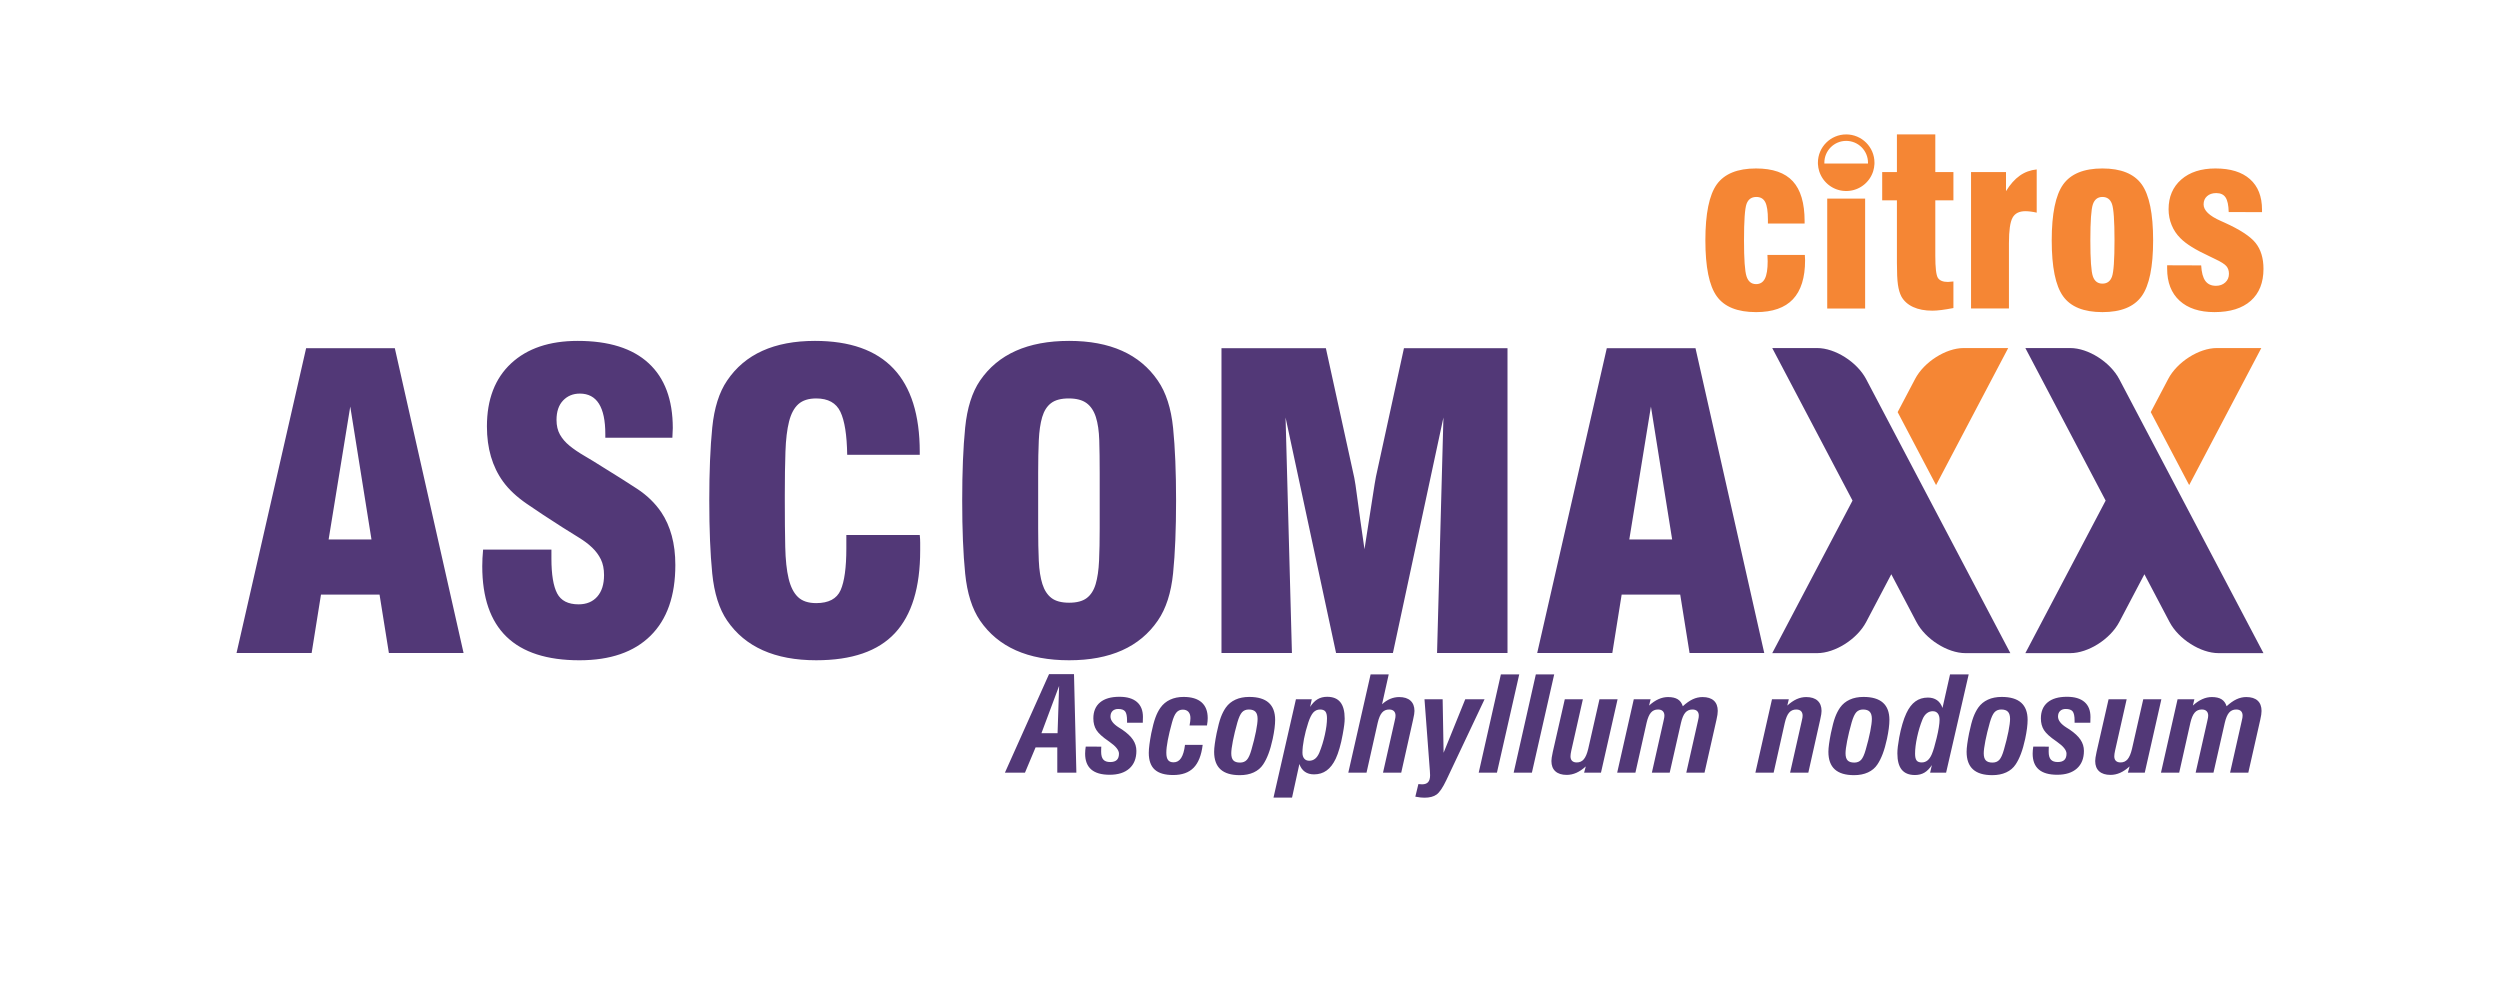
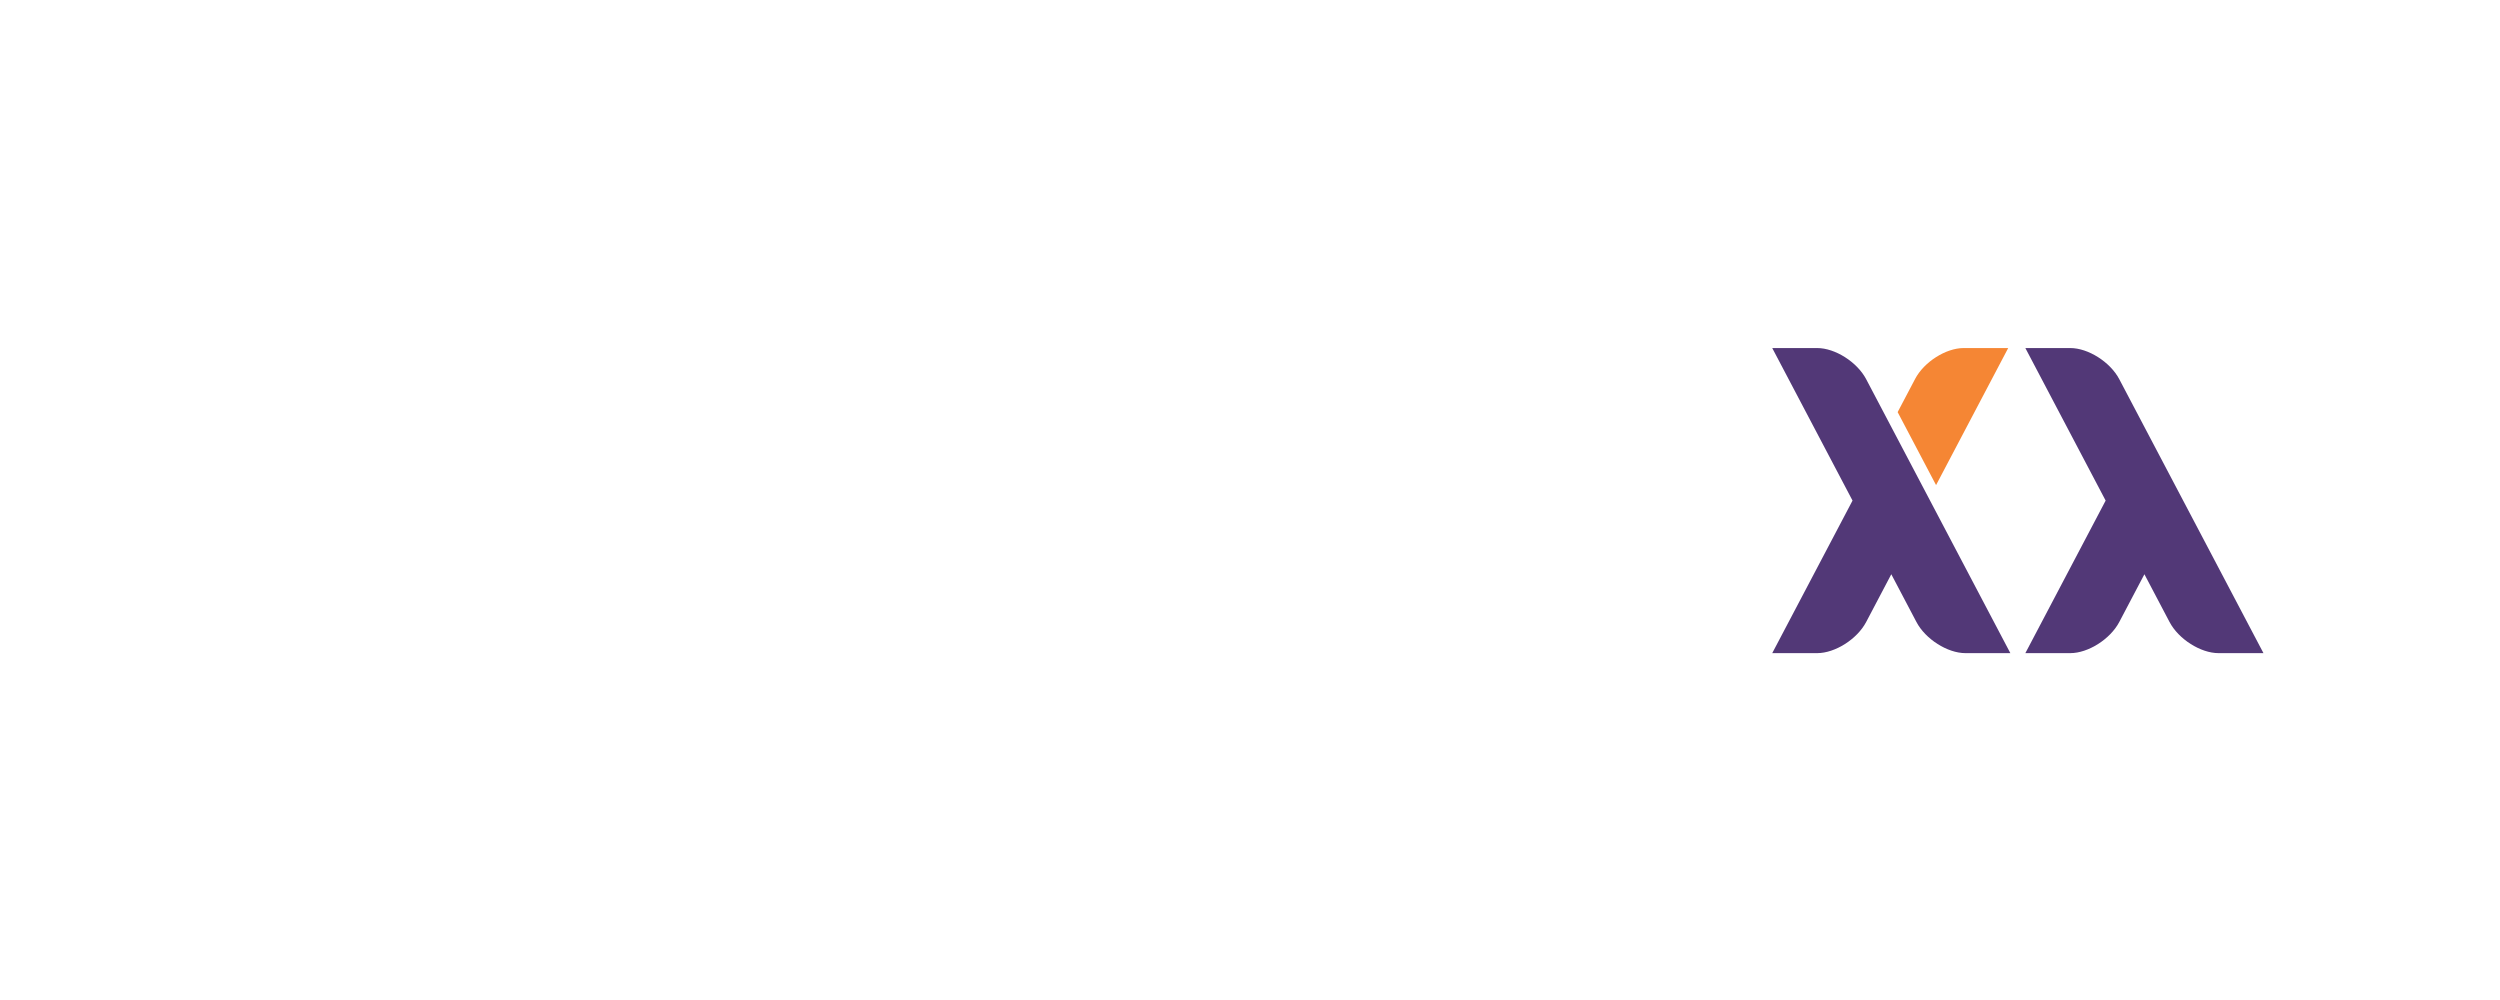
<svg xmlns="http://www.w3.org/2000/svg" xml:space="preserve" width="600px" height="240px" version="1.1" style="shape-rendering:geometricPrecision; text-rendering:geometricPrecision; image-rendering:optimizeQuality; fill-rule:evenodd; clip-rule:evenodd" viewBox="0 0 600 240">
  <defs>
    <style type="text/css">
   
    .fil0 {fill:none}
    .fil2 {fill:#F58634}
    .fil1 {fill:#523877}
   
  </style>
  </defs>
  <g id="Camada_x0020_1">
-     <rect class="fil0" width="600" height="240" />
    <g id="_3294852050128">
      <g>
        <g>
-           <path class="fil1" d="M89.155 129.476l-5.093 -31.904 -5.194 31.904 10.287 0zm-15.685 -45.912l21.287 0 16.499 73.149 -17.924 0 -2.241 -14.007 -14.056 0 -2.241 14.007 -18.026 0 16.702 -73.149zm58.87 48.345l0 2.14c0,3.825 0.458,6.614 1.375,8.366 0.915,1.75 2.63,2.626 5.143,2.626 1.901,0 3.393,-0.616 4.48,-1.849 1.086,-1.231 1.63,-2.951 1.63,-5.155 0,-1.493 -0.255,-2.757 -0.763,-3.794 -0.511,-1.038 -1.207,-1.978 -2.089,-2.82 -0.882,-0.844 -1.934,-1.638 -3.156,-2.384 -1.223,-0.745 -2.547,-1.572 -3.972,-2.48 -3.26,-2.075 -6.112,-3.956 -8.556,-5.643 -2.445,-1.685 -4.346,-3.468 -5.703,-5.349 -2.581,-3.567 -3.87,-7.976 -3.87,-13.23 0,-6.483 1.934,-11.526 5.804,-15.125 3.871,-3.6 9.2,-5.398 15.99,-5.398 7.468,0 13.138,1.783 17.008,5.349 3.871,3.568 5.807,8.755 5.807,15.565 0,0.388 -0.018,0.777 -0.051,1.167 -0.035,0.389 -0.051,0.777 -0.051,1.167l-16.093 0 0 -0.876c0,-6.485 -2.036,-9.727 -6.11,-9.727 -1.629,0 -2.971,0.551 -4.023,1.653 -1.052,1.104 -1.58,2.66 -1.58,4.669 0,1.362 0.272,2.529 0.816,3.503 0.543,0.973 1.306,1.864 2.292,2.674 0.984,0.811 2.172,1.621 3.565,2.432 1.39,0.811 2.902,1.735 4.531,2.772 3.055,1.881 5.772,3.599 8.148,5.155 2.376,1.558 4.312,3.437 5.806,5.643 1.085,1.621 1.918,3.485 2.495,5.592 0.577,2.109 0.865,4.458 0.865,7.053 0,7.393 -1.985,13.05 -5.957,16.974 -3.972,3.923 -9.659,5.884 -17.06,5.884 -15.549,0 -23.323,-7.521 -23.323,-22.567 0,-0.648 0.016,-1.296 0.051,-1.944 0.033,-0.648 0.084,-1.33 0.152,-2.043l16.399 0zm88.402 -3.503c0.069,0.649 0.102,1.265 0.102,1.849 0,0.583 0,1.199 0,1.848 0,8.885 -2.02,15.499 -6.059,19.843 -4.04,4.345 -10.338,6.517 -18.893,6.517 -9.914,0 -17.042,-3.177 -21.388,-9.532 -1.901,-2.788 -3.09,-6.55 -3.565,-11.283 -0.475,-4.735 -0.712,-10.57 -0.712,-17.509 0,-6.939 0.237,-12.775 0.712,-17.509 0.475,-4.734 1.664,-8.496 3.565,-11.283 4.277,-6.356 11.306,-9.533 21.082,-9.533 16.772,0 25.156,8.883 25.156,26.652l0 0.681 -17.415 0c-0.068,-4.734 -0.612,-8.171 -1.629,-10.31 -1.019,-2.141 -2.955,-3.211 -5.806,-3.211 -1.833,0 -3.259,0.454 -4.278,1.362 -1.018,0.908 -1.766,2.303 -2.241,4.182 -0.475,1.881 -0.763,4.281 -0.864,7.199 -0.102,2.919 -0.154,6.387 -0.154,10.409l0 1.361c0,4.28 0.034,7.976 0.103,11.089 0.067,3.112 0.338,5.658 0.814,7.636 0.475,1.978 1.222,3.452 2.241,4.425 1.018,0.973 2.478,1.459 4.379,1.459 2.988,0 4.94,-1.037 5.857,-3.112 0.915,-2.075 1.374,-5.415 1.374,-10.019l0 -3.211 17.619 0zm43.184 -14.882c0,-2.983 -0.034,-5.593 -0.102,-7.83 -0.068,-2.238 -0.34,-4.102 -0.815,-5.593 -0.476,-1.492 -1.223,-2.611 -2.241,-3.356 -1.018,-0.745 -2.444,-1.119 -4.278,-1.119 -1.832,0 -3.242,0.374 -4.226,1.119 -0.984,0.745 -1.697,1.864 -2.139,3.356 -0.441,1.491 -0.712,3.355 -0.814,5.593 -0.102,2.237 -0.153,4.847 -0.153,7.83l0 13.229c0,2.983 0.051,5.593 0.153,7.83 0.102,2.238 0.389,4.102 0.865,5.594 0.475,1.491 1.206,2.61 2.19,3.355 0.984,0.747 2.394,1.119 4.226,1.119 1.834,0 3.242,-0.372 4.226,-1.119 0.986,-0.745 1.698,-1.864 2.14,-3.355 0.442,-1.492 0.713,-3.356 0.815,-5.594 0.102,-2.237 0.153,-4.847 0.153,-7.83l0 -13.229zm-32.998 6.615c0,-6.939 0.236,-12.775 0.712,-17.509 0.475,-4.734 1.664,-8.496 3.565,-11.283 4.345,-6.356 11.474,-9.533 21.387,-9.533 9.845,0 16.942,3.177 21.288,9.533 1.967,2.852 3.189,6.646 3.665,11.381 0.475,4.733 0.713,10.536 0.713,17.411 0,6.874 -0.238,12.677 -0.713,17.412 -0.476,4.733 -1.698,8.527 -3.665,11.38 -4.346,6.355 -11.443,9.532 -21.288,9.532 -9.913,0 -17.042,-3.177 -21.387,-9.532 -1.901,-2.788 -3.09,-6.55 -3.565,-11.283 -0.476,-4.735 -0.712,-10.57 -0.712,-17.509zm62.227 -36.575l25.055 0 6.823 31.127c0.137,0.584 0.391,2.303 0.765,5.155 0.373,2.854 0.933,6.842 1.68,11.965 0.815,-5.187 1.443,-9.225 1.883,-12.11 0.442,-2.886 0.731,-4.653 0.867,-5.301l6.721 -30.836 24.851 0 0 73.149 -16.907 0 1.529 -56.514 -12.121 56.514 -13.647 0 -12.119 -56.514 1.527 56.514 -16.907 0 0 -73.149zm108.162 45.912l-5.093 -31.904 -5.194 31.904 10.287 0zm-15.685 -45.912l21.287 0 16.499 73.149 -17.924 0 -2.241 -14.007 -14.056 0 -2.241 14.007 -18.026 0 16.702 -73.149z" />
          <path class="fil1" d="M428.296 83.531l4.866 0 2.96 0c4.304,0 9.594,3.362 11.756,7.472l34.607 65.75 -2.959 0 -4.866 0 -2.96 0c-4.304,0 -9.594,-3.361 -11.756,-7.472l-6.033 -11.462 -6.033 11.462c-2.162,4.111 -7.452,7.472 -11.756,7.472l-2.96 0 -4.866 0 -2.96 0 19.27 -36.611 -19.27 -36.611 2.96 0z" />
          <path class="fil2" d="M479.035 83.531l-4.822 0 -2.933 0c-4.264,0 -9.507,3.331 -11.649,7.404l-4.195 7.971 9.219 17.517 17.313 -32.892 -2.933 0z" />
          <path class="fil1" d="M489.043 83.531l4.865 0 2.96 0c4.304,0 9.594,3.362 11.756,7.472l34.608 65.75 -2.96 0 -4.866 0 -2.96 0c-4.303,0 -9.593,-3.361 -11.756,-7.472l-6.033 -11.462 -6.033 11.462c-2.162,4.111 -7.452,7.472 -11.756,7.472l-2.96 0 -4.865 0 -2.96 0 19.27 -36.611 -19.27 -36.611 2.96 0z" />
-           <path class="fil2" d="M539.781 83.531l-4.821 0 -2.933 0c-4.265,0 -9.507,3.331 -11.65,7.404l-4.194 7.971 9.218 17.517 17.313 -32.892 -2.933 0z" />
        </g>
-         <path class="fil1" d="M249.944 175.973l3.871 0 0.374 -11.359 -4.245 11.359zm-3.952 9.466l-4.813 0 10.592 -23.65 5.989 0 0.569 23.65 -4.58 0 0 -6.07 -5.21 0 -2.547 6.07zm14.583 -6.259l3.733 0.016c-0.012,0.163 -0.017,0.336 -0.023,0.514 -0.005,0.178 -0.011,0.409 -0.011,0.697 0,0.87 0.173,1.5 0.524,1.892 0.345,0.394 0.898,0.592 1.649,0.592 0.708,0 1.238,-0.168 1.583,-0.497 0.35,-0.335 0.523,-0.839 0.523,-1.515 0,-0.838 -0.763,-1.787 -2.284,-2.851l-0.195 -0.142c-1.46,-0.991 -2.435,-1.882 -2.931,-2.663 -0.496,-0.781 -0.74,-1.719 -0.74,-2.804 0,-1.668 0.539,-2.951 1.615,-3.848 1.075,-0.896 2.624,-1.342 4.636,-1.342 1.839,0 3.242,0.414 4.206,1.243 0.964,0.828 1.444,2.028 1.444,3.606 0,0.037 -0.005,0.214 -0.017,0.529 -0.011,0.309 -0.017,0.593 -0.017,0.85l-3.777 0 0 -0.509c0,-1.085 -0.156,-1.819 -0.463,-2.212 -0.312,-0.388 -0.869,-0.582 -1.671,-0.582 -0.569,0 -1.014,0.163 -1.349,0.482 -0.328,0.326 -0.495,0.766 -0.495,1.332 0,0.902 0.657,1.771 1.972,2.611 0.351,0.214 0.613,0.387 0.802,0.507 1.21,0.818 2.084,1.636 2.624,2.449 0.547,0.818 0.819,1.708 0.819,2.679 0,1.813 -0.563,3.223 -1.683,4.223 -1.119,1.002 -2.696,1.506 -4.73,1.506 -1.966,0 -3.443,-0.42 -4.418,-1.264 -0.981,-0.844 -1.472,-2.113 -1.472,-3.795 0,-0.278 0.012,-0.555 0.04,-0.838 0.028,-0.279 0.061,-0.567 0.106,-0.866zm28.065 -0.408c-0.301,2.49 -1.025,4.313 -2.168,5.483 -1.142,1.168 -2.779,1.75 -4.908,1.75 -2,0 -3.477,-0.435 -4.429,-1.299 -0.953,-0.866 -1.427,-2.202 -1.427,-4.011 0,-0.566 0.05,-1.242 0.156,-2.029 0.101,-0.785 0.251,-1.692 0.446,-2.714 0.318,-1.536 0.641,-2.768 0.981,-3.701 0.334,-0.933 0.746,-1.735 1.225,-2.411 0.597,-0.838 1.365,-1.478 2.306,-1.918 0.943,-0.441 2.018,-0.661 3.238,-0.661 1.89,0 3.327,0.43 4.313,1.294 0.986,0.866 1.477,2.134 1.477,3.801 0,0.231 -0.012,0.493 -0.04,0.781 -0.028,0.283 -0.071,0.613 -0.139,0.98l-4.179 0c0.079,-0.388 0.128,-0.729 0.162,-1.012 0.033,-0.288 0.05,-0.539 0.05,-0.755 0,-0.655 -0.162,-1.157 -0.479,-1.509 -0.323,-0.351 -0.774,-0.529 -1.36,-0.529 -0.618,0 -1.125,0.225 -1.515,0.676 -0.395,0.451 -0.747,1.242 -1.058,2.38 -0.447,1.608 -0.787,3.029 -1.02,4.255 -0.235,1.232 -0.352,2.244 -0.352,3.041 0,0.812 0.14,1.395 0.418,1.75 0.274,0.362 0.719,0.541 1.326,0.541 0.758,0 1.36,-0.347 1.805,-1.033 0.447,-0.687 0.759,-1.735 0.931,-3.15l4.24 0zm2.752 1.661c0,-0.503 0.051,-1.127 0.156,-1.882 0.101,-0.749 0.252,-1.619 0.447,-2.599 0.351,-1.672 0.685,-2.946 1.014,-3.826 0.329,-0.876 0.724,-1.652 1.192,-2.318 0.585,-0.827 1.359,-1.462 2.312,-1.897 0.948,-0.436 2.051,-0.65 3.304,-0.65 2.079,0 3.634,0.461 4.669,1.384 1.031,0.917 1.55,2.296 1.55,4.124 0,0.588 -0.051,1.264 -0.145,2.029 -0.101,0.771 -0.246,1.615 -0.441,2.532 -0.306,1.405 -0.646,2.6 -1.024,3.596 -0.374,0.991 -0.798,1.834 -1.266,2.532 -0.551,0.838 -1.309,1.478 -2.267,1.918 -0.958,0.441 -2.072,0.66 -3.344,0.66 -2.061,0 -3.599,-0.461 -4.624,-1.389 -1.02,-0.927 -1.533,-2.332 -1.533,-4.214zm8.325 -10.153c-0.674,0 -1.215,0.215 -1.616,0.645 -0.401,0.429 -0.779,1.247 -1.125,2.443 -0.458,1.619 -0.819,3.098 -1.081,4.439 -0.262,1.342 -0.39,2.338 -0.39,2.983 0,0.786 0.167,1.357 0.496,1.703 0.334,0.352 0.868,0.525 1.61,0.525 0.686,0 1.231,-0.221 1.632,-0.656 0.402,-0.434 0.775,-1.252 1.109,-2.448 0.457,-1.577 0.819,-3.035 1.081,-4.365 0.262,-1.332 0.39,-2.333 0.39,-3.009 0,-0.782 -0.167,-1.353 -0.507,-1.715 -0.335,-0.362 -0.869,-0.545 -1.599,-0.545zm14.503 12.297c0.53,0 0.998,-0.163 1.405,-0.483 0.4,-0.324 0.735,-0.801 1.008,-1.435 0.557,-1.364 1.004,-2.81 1.338,-4.335 0.34,-1.531 0.507,-2.846 0.507,-3.942 0,-0.754 -0.129,-1.295 -0.385,-1.62 -0.257,-0.32 -0.674,-0.482 -1.264,-0.482 -0.642,0 -1.176,0.231 -1.617,0.697 -0.434,0.467 -0.841,1.274 -1.22,2.422 -0.446,1.358 -0.792,2.673 -1.036,3.942 -0.246,1.268 -0.368,2.374 -0.368,3.318 0,0.603 0.144,1.074 0.435,1.41 0.284,0.34 0.685,0.508 1.197,0.508zm0.603 -14.75l-0.391 1.824c0.547,-0.838 1.142,-1.452 1.794,-1.84 0.652,-0.387 1.416,-0.582 2.285,-0.582 1.415,0 2.473,0.43 3.17,1.296 0.697,0.864 1.042,2.175 1.042,3.925 0,0.441 -0.033,0.933 -0.1,1.479 -0.061,0.549 -0.189,1.32 -0.373,2.327 -0.218,1.216 -0.468,2.322 -0.759,3.313 -0.289,0.995 -0.59,1.829 -0.907,2.505 -0.608,1.279 -1.338,2.227 -2.196,2.846 -0.853,0.618 -1.861,0.928 -3.026,0.928 -0.868,0 -1.598,-0.21 -2.194,-0.63 -0.592,-0.419 -1.031,-1.037 -1.315,-1.86l-1.761 8.057 -4.452 0 5.383 -23.588 3.8 0zm13.143 17.612l-4.374 0 5.355 -23.587 4.346 0 -1.6 7.17c0.619,-0.571 1.277,-1.001 1.961,-1.294 0.691,-0.289 1.411,-0.435 2.145,-0.435 1.176,0 2.085,0.288 2.72,0.864 0.635,0.582 0.953,1.4 0.953,2.464 0,0.225 -0.023,0.492 -0.072,0.807 -0.051,0.309 -0.14,0.755 -0.269,1.341l-2.836 12.67 -4.373 0 2.775 -12.302c0.101,-0.409 0.161,-0.707 0.189,-0.891 0.028,-0.184 0.039,-0.346 0.039,-0.493 0,-0.472 -0.127,-0.834 -0.39,-1.09 -0.261,-0.257 -0.646,-0.383 -1.148,-0.383 -0.708,0 -1.275,0.252 -1.705,0.755 -0.429,0.498 -0.774,1.321 -1.036,2.453l-2.68 11.951zm11.712 5.761l0.736 -3.025c0.032,0 0.077,0.005 0.128,0.015 0.351,0.032 0.601,0.048 0.751,0.048 0.663,0 1.148,-0.178 1.46,-0.53 0.313,-0.355 0.469,-0.912 0.469,-1.666 0,-0.205 -0.022,-0.566 -0.056,-1.091 0,-0.093 -0.006,-0.157 -0.017,-0.199l-1.27 -16.925 4.357 0 0.228 12.837 5.194 -12.837 4.636 0 -9.189 19.441c-0.841,1.762 -1.61,2.899 -2.312,3.412 -0.703,0.509 -1.672,0.766 -2.914,0.766 -0.279,0 -0.591,-0.015 -0.937,-0.052 -0.344,-0.037 -0.763,-0.1 -1.264,-0.194zm15.211 -5.761l5.321 -23.587 4.407 0 -5.354 23.587 -4.374 0zm8.391 0l5.321 -23.587 4.407 0 -5.353 23.587 -4.375 0zm20.593 -17.612l4.346 0 -3.984 17.612 -4.05 0 0.406 -1.504c-0.746,0.686 -1.499,1.195 -2.256,1.536 -0.758,0.335 -1.533,0.503 -2.323,0.503 -1.176,0 -2.085,-0.289 -2.72,-0.86 -0.635,-0.571 -0.952,-1.394 -0.952,-2.469 0,-0.226 0.022,-0.503 0.072,-0.834 0.05,-0.335 0.134,-0.781 0.256,-1.346l2.881 -12.638 4.34 0 -2.774 12.302c-0.067,0.288 -0.112,0.546 -0.145,0.77 -0.034,0.221 -0.051,0.43 -0.051,0.614 0,0.482 0.129,0.844 0.385,1.095 0.256,0.252 0.63,0.378 1.12,0.378 0.696,0 1.26,-0.252 1.688,-0.76 0.429,-0.508 0.78,-1.332 1.054,-2.479l2.707 -11.92zm8.625 17.612l-4.374 0 3.984 -17.612 4.034 0 -0.362 1.504c0.742,-0.675 1.488,-1.184 2.246,-1.525 0.757,-0.341 1.52,-0.513 2.296,-0.513 0.986,0 1.771,0.177 2.34,0.534 0.573,0.357 0.975,0.917 1.214,1.672 0.819,-0.755 1.611,-1.315 2.374,-1.672 0.768,-0.357 1.555,-0.534 2.357,-0.534 1.187,0 2.089,0.288 2.719,0.859 0.623,0.571 0.936,1.394 0.936,2.469 0,0.257 -0.022,0.561 -0.073,0.912 -0.05,0.351 -0.127,0.765 -0.24,1.236l-2.863 12.67 -4.374 0 2.774 -12.302c0.101,-0.409 0.162,-0.707 0.19,-0.891 0.028,-0.184 0.039,-0.346 0.039,-0.493 0,-0.472 -0.128,-0.834 -0.39,-1.09 -0.262,-0.257 -0.646,-0.383 -1.143,-0.383 -0.706,0 -1.275,0.252 -1.709,0.755 -0.43,0.498 -0.775,1.321 -1.037,2.453l-2.708 11.951 -4.279 0 2.774 -12.302c0.101,-0.409 0.162,-0.707 0.19,-0.891 0.028,-0.184 0.045,-0.346 0.045,-0.493 0,-0.472 -0.134,-0.834 -0.396,-1.09 -0.262,-0.257 -0.641,-0.383 -1.143,-0.383 -0.706,0 -1.275,0.252 -1.704,0.755 -0.429,0.498 -0.775,1.321 -1.036,2.453l-2.681 11.951zm33.175 0l-4.38 0 3.984 -17.612 4.034 0 -0.357 1.504c0.748,-0.686 1.494,-1.195 2.241,-1.536 0.746,-0.335 1.509,-0.502 2.29,-0.502 1.187,0 2.1,0.288 2.735,0.864 0.635,0.582 0.953,1.4 0.953,2.464 0,0.225 -0.022,0.492 -0.072,0.807 -0.051,0.309 -0.139,0.755 -0.267,1.341l-2.837 12.67 -4.374 0 2.775 -12.302c0.1,-0.409 0.161,-0.707 0.189,-0.891 0.028,-0.184 0.04,-0.346 0.04,-0.493 0,-0.472 -0.129,-0.834 -0.391,-1.09 -0.261,-0.257 -0.646,-0.383 -1.142,-0.383 -0.708,0 -1.281,0.252 -1.71,0.755 -0.43,0.498 -0.775,1.321 -1.037,2.453l-2.674 11.951zm13.143 -5.006c0,-0.503 0.051,-1.127 0.156,-1.882 0.101,-0.749 0.251,-1.619 0.447,-2.599 0.351,-1.672 0.685,-2.946 1.014,-3.826 0.328,-0.876 0.724,-1.652 1.191,-2.318 0.586,-0.827 1.36,-1.462 2.313,-1.897 0.948,-0.436 2.05,-0.65 3.304,-0.65 2.079,0 3.634,0.461 4.669,1.384 1.031,0.917 1.55,2.296 1.55,4.124 0,0.588 -0.051,1.264 -0.145,2.029 -0.101,0.771 -0.246,1.615 -0.441,2.532 -0.306,1.405 -0.646,2.6 -1.024,3.596 -0.374,0.991 -0.798,1.834 -1.266,2.532 -0.551,0.838 -1.309,1.478 -2.267,1.918 -0.958,0.441 -2.072,0.66 -3.344,0.66 -2.061,0 -3.599,-0.461 -4.624,-1.389 -1.02,-0.927 -1.533,-2.332 -1.533,-4.214zm8.325 -10.153c-0.675,0 -1.215,0.215 -1.616,0.645 -0.401,0.429 -0.779,1.247 -1.125,2.443 -0.458,1.619 -0.819,3.098 -1.081,4.439 -0.262,1.342 -0.39,2.338 -0.39,2.983 0,0.786 0.167,1.357 0.496,1.703 0.334,0.352 0.868,0.525 1.61,0.525 0.685,0 1.231,-0.221 1.632,-0.656 0.402,-0.434 0.775,-1.252 1.109,-2.448 0.456,-1.577 0.819,-3.035 1.081,-4.365 0.262,-1.332 0.39,-2.333 0.39,-3.009 0,-0.782 -0.168,-1.353 -0.507,-1.715 -0.335,-0.362 -0.869,-0.545 -1.599,-0.545zm16.721 0.409c-0.535,0 -1.008,0.168 -1.427,0.498 -0.423,0.335 -0.763,0.807 -1.019,1.42 -0.546,1.343 -0.98,2.774 -1.309,4.299 -0.329,1.525 -0.49,2.851 -0.49,3.978 0,0.765 0.122,1.311 0.366,1.625 0.246,0.32 0.658,0.477 1.232,0.477 0.536,0 1.004,-0.168 1.404,-0.498 0.407,-0.336 0.747,-0.839 1.031,-1.515 0.173,-0.42 0.357,-0.938 0.541,-1.562 0.184,-0.629 0.385,-1.383 0.601,-2.275 0.229,-0.949 0.408,-1.803 0.524,-2.557 0.122,-0.75 0.179,-1.353 0.179,-1.804 0,-0.676 -0.14,-1.19 -0.423,-1.546 -0.285,-0.361 -0.686,-0.54 -1.21,-0.54zm-0.635 14.75l0.423 -1.824c-0.541,0.828 -1.136,1.431 -1.783,1.813 -0.646,0.384 -1.41,0.577 -2.289,0.577 -1.416,0 -2.469,-0.43 -3.166,-1.284 -0.696,-0.854 -1.042,-2.155 -1.042,-3.905 0,-0.487 0.034,-1.033 0.107,-1.636 0.072,-0.597 0.183,-1.32 0.334,-2.17 0.217,-1.173 0.474,-2.264 0.769,-3.26 0.289,-0.996 0.607,-1.85 0.941,-2.557 0.602,-1.29 1.32,-2.239 2.173,-2.852 0.847,-0.613 1.845,-0.923 2.998,-0.923 0.869,0 1.599,0.209 2.196,0.629 0.59,0.419 1.03,1.038 1.309,1.861l1.816 -8.056 4.474 0 -5.421 23.587 -3.839 0zm8.758 -5.006c0,-0.503 0.05,-1.127 0.156,-1.882 0.101,-0.749 0.251,-1.619 0.446,-2.599 0.352,-1.672 0.686,-2.946 1.015,-3.826 0.328,-0.876 0.723,-1.652 1.191,-2.318 0.586,-0.827 1.36,-1.462 2.312,-1.897 0.949,-0.436 2.051,-0.65 3.304,-0.65 2.079,0 3.634,0.461 4.67,1.384 1.031,0.917 1.549,2.296 1.549,4.124 0,0.588 -0.05,1.264 -0.144,2.029 -0.101,0.771 -0.246,1.615 -0.441,2.532 -0.306,1.405 -0.647,2.6 -1.025,3.596 -0.373,0.991 -0.797,1.834 -1.265,2.532 -0.551,0.838 -1.309,1.478 -2.268,1.918 -0.958,0.441 -2.072,0.66 -3.343,0.66 -2.061,0 -3.599,-0.461 -4.624,-1.389 -1.02,-0.927 -1.533,-2.332 -1.533,-4.214zm8.325 -10.153c-0.675,0 -1.215,0.215 -1.616,0.645 -0.402,0.429 -0.78,1.247 -1.125,2.443 -0.458,1.619 -0.819,3.098 -1.082,4.439 -0.261,1.342 -0.389,2.338 -0.389,2.983 0,0.786 0.167,1.357 0.496,1.703 0.334,0.352 0.868,0.525 1.61,0.525 0.685,0 1.231,-0.221 1.632,-0.656 0.402,-0.434 0.774,-1.252 1.109,-2.448 0.456,-1.577 0.819,-3.035 1.081,-4.365 0.262,-1.332 0.389,-2.333 0.389,-3.009 0,-0.782 -0.167,-1.353 -0.507,-1.715 -0.334,-0.362 -0.868,-0.545 -1.598,-0.545zm7.672 8.9l3.733 0.016c-0.011,0.163 -0.017,0.336 -0.022,0.514 -0.006,0.178 -0.011,0.409 -0.011,0.697 0,0.87 0.172,1.5 0.523,1.892 0.346,0.394 0.898,0.592 1.65,0.592 0.707,0 1.237,-0.168 1.583,-0.497 0.35,-0.335 0.523,-0.839 0.523,-1.515 0,-0.838 -0.763,-1.787 -2.285,-2.851l-0.195 -0.142c-1.459,-0.991 -2.435,-1.882 -2.93,-2.663 -0.496,-0.781 -0.741,-1.719 -0.741,-2.804 0,-1.668 0.54,-2.951 1.616,-3.848 1.075,-0.896 2.624,-1.342 4.635,-1.342 1.839,0 3.243,0.414 4.207,1.243 0.963,0.828 1.443,2.028 1.443,3.606 0,0.037 -0.005,0.214 -0.016,0.529 -0.012,0.309 -0.017,0.593 -0.017,0.85l-3.778 0 0 -0.509c0,-1.085 -0.156,-1.819 -0.463,-2.212 -0.312,-0.388 -0.868,-0.582 -1.671,-0.582 -0.568,0 -1.014,0.163 -1.348,0.482 -0.329,0.326 -0.496,0.766 -0.496,1.332 0,0.902 0.657,1.771 1.972,2.611 0.351,0.214 0.613,0.387 0.802,0.507 1.21,0.818 2.084,1.636 2.625,2.449 0.546,0.818 0.819,1.708 0.819,2.679 0,1.813 -0.564,3.223 -1.683,4.223 -1.12,1.002 -2.696,1.506 -4.73,1.506 -1.967,0 -3.443,-0.42 -4.418,-1.264 -0.982,-0.844 -1.472,-2.113 -1.472,-3.795 0,-0.278 0.011,-0.555 0.039,-0.838 0.028,-0.279 0.062,-0.567 0.106,-0.866zm26.399 -11.353l4.347 0 -3.984 17.612 -4.05 0 0.406 -1.504c-0.746,0.686 -1.499,1.195 -2.256,1.536 -0.759,0.335 -1.533,0.503 -2.324,0.503 -1.176,0 -2.084,-0.289 -2.719,-0.86 -0.635,-0.571 -0.953,-1.394 -0.953,-2.469 0,-0.226 0.023,-0.503 0.073,-0.834 0.049,-0.335 0.134,-0.781 0.256,-1.346l2.881 -12.638 4.34 0 -2.775 12.302c-0.066,0.288 -0.111,0.546 -0.145,0.77 -0.033,0.221 -0.05,0.43 -0.05,0.614 0,0.482 0.129,0.844 0.385,1.095 0.255,0.252 0.629,0.378 1.119,0.378 0.697,0 1.26,-0.252 1.689,-0.76 0.428,-0.508 0.78,-1.332 1.053,-2.479l2.707 -11.92zm8.626 17.612l-4.374 0 3.983 -17.612 4.035 0 -0.362 1.504c0.741,-0.675 1.487,-1.184 2.246,-1.525 0.757,-0.341 1.52,-0.513 2.295,-0.513 0.986,0 1.772,0.177 2.34,0.534 0.574,0.357 0.975,0.917 1.214,1.672 0.819,-0.755 1.611,-1.315 2.374,-1.672 0.769,-0.357 1.556,-0.534 2.357,-0.534 1.188,0 2.09,0.288 2.719,0.859 0.624,0.571 0.937,1.394 0.937,2.469 0,0.257 -0.023,0.561 -0.073,0.912 -0.051,0.351 -0.128,0.765 -0.24,1.236l-2.863 12.67 -4.375 0 2.775 -12.302c0.101,-0.409 0.161,-0.707 0.189,-0.891 0.028,-0.184 0.04,-0.346 0.04,-0.493 0,-0.472 -0.128,-0.834 -0.391,-1.09 -0.261,-0.257 -0.646,-0.383 -1.142,-0.383 -0.707,0 -1.276,0.252 -1.71,0.755 -0.429,0.498 -0.775,1.321 -1.036,2.453l-2.709 11.951 -4.279 0 2.775 -12.302c0.101,-0.409 0.161,-0.707 0.189,-0.891 0.028,-0.184 0.045,-0.346 0.045,-0.493 0,-0.472 -0.133,-0.834 -0.396,-1.09 -0.261,-0.257 -0.641,-0.383 -1.142,-0.383 -0.707,0 -1.276,0.252 -1.704,0.755 -0.43,0.498 -0.775,1.321 -1.037,2.453l-2.68 11.951z" />
      </g>
      <g>
-         <path class="fil2" d="M438.533 74.041l0 -26.369 9.098 0 0 26.369 -9.098 0zm-14.352 -12.864l8.982 0c0,0.174 0.01,0.386 0.029,0.666 0.019,0.27 0.028,0.473 0.028,0.609 0,4.181 -0.974,7.301 -2.916,9.367 -1.941,2.058 -4.887,3.091 -8.847,3.091 -4.471,0 -7.62,-1.265 -9.435,-3.805 -1.825,-2.53 -2.733,-7.012 -2.733,-13.424 0,-6.404 0.917,-10.884 2.742,-13.434 1.836,-2.54 4.974,-3.815 9.417,-3.815 3.998,0 6.944,1.023 8.827,3.071 1.883,2.048 2.83,5.235 2.83,9.571l0 0.57 -8.808 0 0 -0.937c0,-1.961 -0.212,-3.361 -0.638,-4.191 -0.424,-0.831 -1.139,-1.246 -2.144,-1.246 -1.158,0 -1.941,0.56 -2.346,1.67 -0.406,1.111 -0.608,4.028 -0.608,8.751 0,4.529 0.202,7.407 0.608,8.643 0.405,1.236 1.168,1.855 2.288,1.855 0.967,0 1.672,-0.436 2.116,-1.314 0.444,-0.879 0.666,-2.27 0.666,-4.172 0,-0.155 -0.01,-0.396 -0.029,-0.734 -0.02,-0.338 -0.029,-0.609 -0.029,-0.792zm44.638 12.757c-1.11,0.214 -2.086,0.368 -2.916,0.473 -0.831,0.107 -1.536,0.156 -2.125,0.156 -1.807,0 -3.351,-0.29 -4.626,-0.879 -1.275,-0.589 -2.212,-1.43 -2.821,-2.521 -0.396,-0.754 -0.666,-1.709 -0.83,-2.849 -0.164,-1.139 -0.242,-2.888 -0.242,-5.225l0 -4.047 0 -10.961 -3.534 0 0 -6.78 3.534 0 0 -9.039 9.214 0 0 9.039 4.346 0 0 6.78 -4.346 0 0 13.337c0,2.85 0.203,4.597 0.618,5.264 0.416,0.656 1.217,0.985 2.405,0.985 0.203,0 0.541,-0.029 1.014,-0.087 0.126,-0.02 0.232,-0.029 0.309,-0.029l0 6.383zm4.23 0.107l0 -32.74 8.392 0 0 4.578c1.005,-1.632 2.106,-2.878 3.303,-3.718 1.198,-0.85 2.55,-1.342 4.066,-1.497l0 10.372c-0.511,-0.116 -0.995,-0.203 -1.458,-0.26 -0.463,-0.058 -0.889,-0.088 -1.265,-0.088 -1.478,0 -2.501,0.522 -3.072,1.556 -0.579,1.043 -0.869,3.071 -0.869,6.094l0 15.703 -9.097 0zm28.635 -16.36c0,4.606 0.202,7.494 0.609,8.653 0.405,1.159 1.168,1.738 2.288,1.738 1.121,0 1.883,-0.56 2.289,-1.67 0.406,-1.111 0.609,-4.018 0.609,-8.721 0,-4.694 -0.203,-7.601 -0.609,-8.731 -0.406,-1.12 -1.168,-1.68 -2.289,-1.68 -1.12,0 -1.883,0.589 -2.288,1.757 -0.407,1.169 -0.609,4.057 -0.609,8.654zm-9.271 0c0,-6.365 0.917,-10.836 2.742,-13.405 1.836,-2.56 4.974,-3.844 9.426,-3.844 4.453,0 7.591,1.275 9.426,3.815 1.826,2.55 2.743,7.03 2.743,13.434 0,6.374 -0.917,10.845 -2.743,13.395 -1.835,2.559 -4.973,3.834 -9.426,3.834 -4.471,0 -7.62,-1.265 -9.435,-3.805 -1.826,-2.53 -2.733,-7.012 -2.733,-13.424zm27.698 5.988l8.171 0.028c0.096,1.7 0.424,2.936 0.995,3.719 0.569,0.782 1.419,1.178 2.549,1.178 0.908,0 1.651,-0.27 2.241,-0.811 0.589,-0.531 0.878,-1.227 0.878,-2.076 0,-0.735 -0.202,-1.343 -0.608,-1.826 -0.405,-0.483 -1.304,-1.053 -2.704,-1.71 -0.299,-0.154 -0.773,-0.386 -1.41,-0.685 -3.303,-1.526 -5.601,-2.956 -6.905,-4.298 -0.928,-0.908 -1.632,-1.96 -2.125,-3.168 -0.493,-1.207 -0.734,-2.472 -0.734,-3.795 0,-2.984 1.014,-5.36 3.042,-7.137 2.028,-1.768 4.761,-2.656 8.209,-2.656 3.583,0 6.345,0.85 8.277,2.559 1.931,1.71 2.897,4.153 2.897,7.34l0 0.589 -7.997 -0.029c-0.038,-1.641 -0.289,-2.81 -0.753,-3.505 -0.454,-0.696 -1.207,-1.043 -2.241,-1.043 -0.927,0 -1.661,0.251 -2.211,0.753 -0.55,0.493 -0.821,1.149 -0.821,1.961 0,1.438 1.371,2.752 4.104,3.959 0.377,0.174 0.667,0.3 0.879,0.396 3.729,1.68 6.229,3.312 7.495,4.896 1.265,1.584 1.893,3.661 1.893,6.22 0,3.303 -1.014,5.853 -3.052,7.668 -2.038,1.806 -4.945,2.714 -8.721,2.714 -3.583,0 -6.374,-0.918 -8.364,-2.742 -1.989,-1.826 -2.984,-4.385 -2.984,-7.679l0 -0.82zm-82.262 -24.425l10.466 0c0.001,-0.064 0.004,-0.128 0.004,-0.193 0,-2.893 -2.345,-5.238 -5.238,-5.238 -2.892,0 -5.237,2.345 -5.237,5.238 0,0.065 0.003,0.129 0.005,0.193zm5.582 6.587c-0.057,0.003 -0.116,0.005 -0.174,0.006l0.174 -0.006zm-0.35 -13.569c3.75,0 6.79,3.039 6.79,6.789 0,0.065 -0.002,0.129 -0.003,0.193l0 0.009c-0.002,0.054 -0.004,0.106 -0.007,0.159l-0.002 0.029c-0.03,0.551 -0.128,1.084 -0.284,1.593l-0.006 0.022 -0.004 0.013 -0.046 0.143 -0.042 0.123 -0.013 0.036c-0.031,0.086 -0.065,0.17 -0.099,0.256l-0.023 0.054 -0.038 0.089 -0.024 0.055 -0.066 0.141 0 0 -0.065 0.135 -0.007 0.014 -0.06 0.114 -0.017 0.032 -0.058 0.104 -0.023 0.041 -0.05 0.088 -0.034 0.056 -0.056 0.092 -0.024 0.038 -0.064 0.1 -0.026 0.038 -0.063 0.093 -0.029 0.043 -0.051 0.07 -0.051 0.07 -0.045 0.059 -0.05 0.065 -0.065 0.082 -0.027 0.033 -0.076 0.092 -0.031 0.037 -0.064 0.074 -0.049 0.054 -0.059 0.065 -0.044 0.049 -0.068 0.069 -0.052 0.054 -0.052 0.052 -0.06 0.058 -0.072 0.068 -0.041 0.038 -0.066 0.062 -0.063 0.055 -0.057 0.049 -0.063 0.054 -0.066 0.053 -0.058 0.048 -0.065 0.051 -0.064 0.049 -0.068 0.05 -0.065 0.047 -0.056 0.04 -0.081 0.057 -0.061 0.042 -0.057 0.037 -0.091 0.059 -0.043 0.026 -0.08 0.05 -0.075 0.044 -0.069 0.04 -0.066 0.037 -0.072 0.039 -0.083 0.044 -0.063 0.033 -0.066 0.033 -0.09 0.043 -0.046 0.022 -0.096 0.044 -0.083 0.036 -0.06 0.025 -0.091 0.038 -0.063 0.026 -0.083 0.031 -0.076 0.027 -0.089 0.032 -0.058 0.02 -0.109 0.036 -0.052 0.016 -0.076 0.023 -0.092 0.027 -0.052 0.014 -0.106 0.028 -0.011 0.003 -0.135 0.034 -0.01 0 -0.086 0.02 -0.085 0.017 -0.047 0.01 -0.121 0.022 -0.027 0.005 -0.137 0.022 -0.004 0.001 -0.152 0.021 -0.014 0.002 -0.156 0.018 -0.012 0.001 -0.16 0.014 -0.008 0c-0.056,0.004 -0.111,0.008 -0.165,0.011 -0.057,0.003 -0.116,0.005 -0.174,0.006l-0.003 0c-0.057,0.002 -0.114,0.003 -0.173,0.003 -0.057,0 -0.114,-0.001 -0.171,-0.003l-0.004 0c-0.058,-0.001 -0.116,-0.003 -0.173,-0.006 -0.055,-0.004 -0.11,-0.007 -0.165,-0.011l-0.009 0c-0.053,-0.004 -0.106,-0.009 -0.16,-0.014l-0.011 -0.001c-0.053,-0.006 -0.104,-0.012 -0.156,-0.018l-0.015 -0.002c-0.051,-0.006 -0.101,-0.013 -0.151,-0.021l-0.005 -0.001 -0.136 -0.022 -0.027 -0.005 -0.121 -0.022 -0.048 -0.01 -0.085 -0.017 -0.086 -0.02 -0.01 0 -0.135 -0.034 -0.01 -0.003 -0.107 -0.028 -0.051 -0.014 -0.092 -0.027 -0.077 -0.023 -0.051 -0.016 -0.11 -0.036 -0.058 -0.02 -0.089 -0.032 -0.075 -0.027 -0.083 -0.031 -0.064 -0.026 -0.091 -0.038 -0.059 -0.025 -0.084 -0.036 -0.095 -0.044 -0.046 -0.022 -0.09 -0.043 -0.067 -0.033 -0.062 -0.033 -0.083 -0.044 -0.072 -0.039 -0.067 -0.037 -0.068 -0.04 -0.075 -0.044 -0.08 -0.05 -0.044 -0.026 -0.092 -0.059 -0.055 -0.037 -0.061 -0.042 -0.081 -0.057 -0.057 -0.04 -0.064 -0.047 -0.069 -0.05 -0.063 -0.049 -0.065 -0.051 -0.059 -0.048 -0.066 -0.053 -0.062 -0.054 -0.058 -0.049 -0.062 -0.055 -0.066 -0.062 -0.042 -0.038 -0.072 -0.068 -0.059 -0.058 -0.052 -0.052 -0.054 -0.054 -0.065 -0.069 -0.046 -0.049 -0.058 -0.065 -0.05 -0.054 -0.063 -0.074 -0.032 -0.037 -0.075 -0.092 -0.027 -0.033 -0.066 -0.082 -0.049 -0.065 -0.045 -0.059 -0.051 -0.07 -0.05 -0.07 -0.03 -0.043 -0.064 -0.093 -0.024 -0.038 -0.065 -0.1 -0.024 -0.038 -0.056 -0.092 -0.035 -0.056 -0.05 -0.088 -0.023 -0.041 -0.057 -0.104 -0.017 -0.032c-0.02,-0.038 -0.041,-0.076 -0.06,-0.114l-0.007 -0.014 -0.066 -0.135 0 0c-0.022,-0.047 -0.044,-0.094 -0.065,-0.141l-0.024 -0.055 -0.038 -0.089 -0.023 -0.054c-0.035,-0.086 -0.068,-0.17 -0.099,-0.256l-0.013 -0.036 -0.043 -0.123 -0.046 -0.143 -0.004 -0.013 -0.006 -0.022c-0.156,-0.509 -0.253,-1.042 -0.284,-1.593l-0.001 -0.029 -0.008 -0.159 0 -0.009c-0.001,-0.064 -0.003,-0.128 -0.003,-0.193 0,-3.75 3.04,-6.789 6.789,-6.789z" />
-       </g>
+         </g>
    </g>
  </g>
</svg>